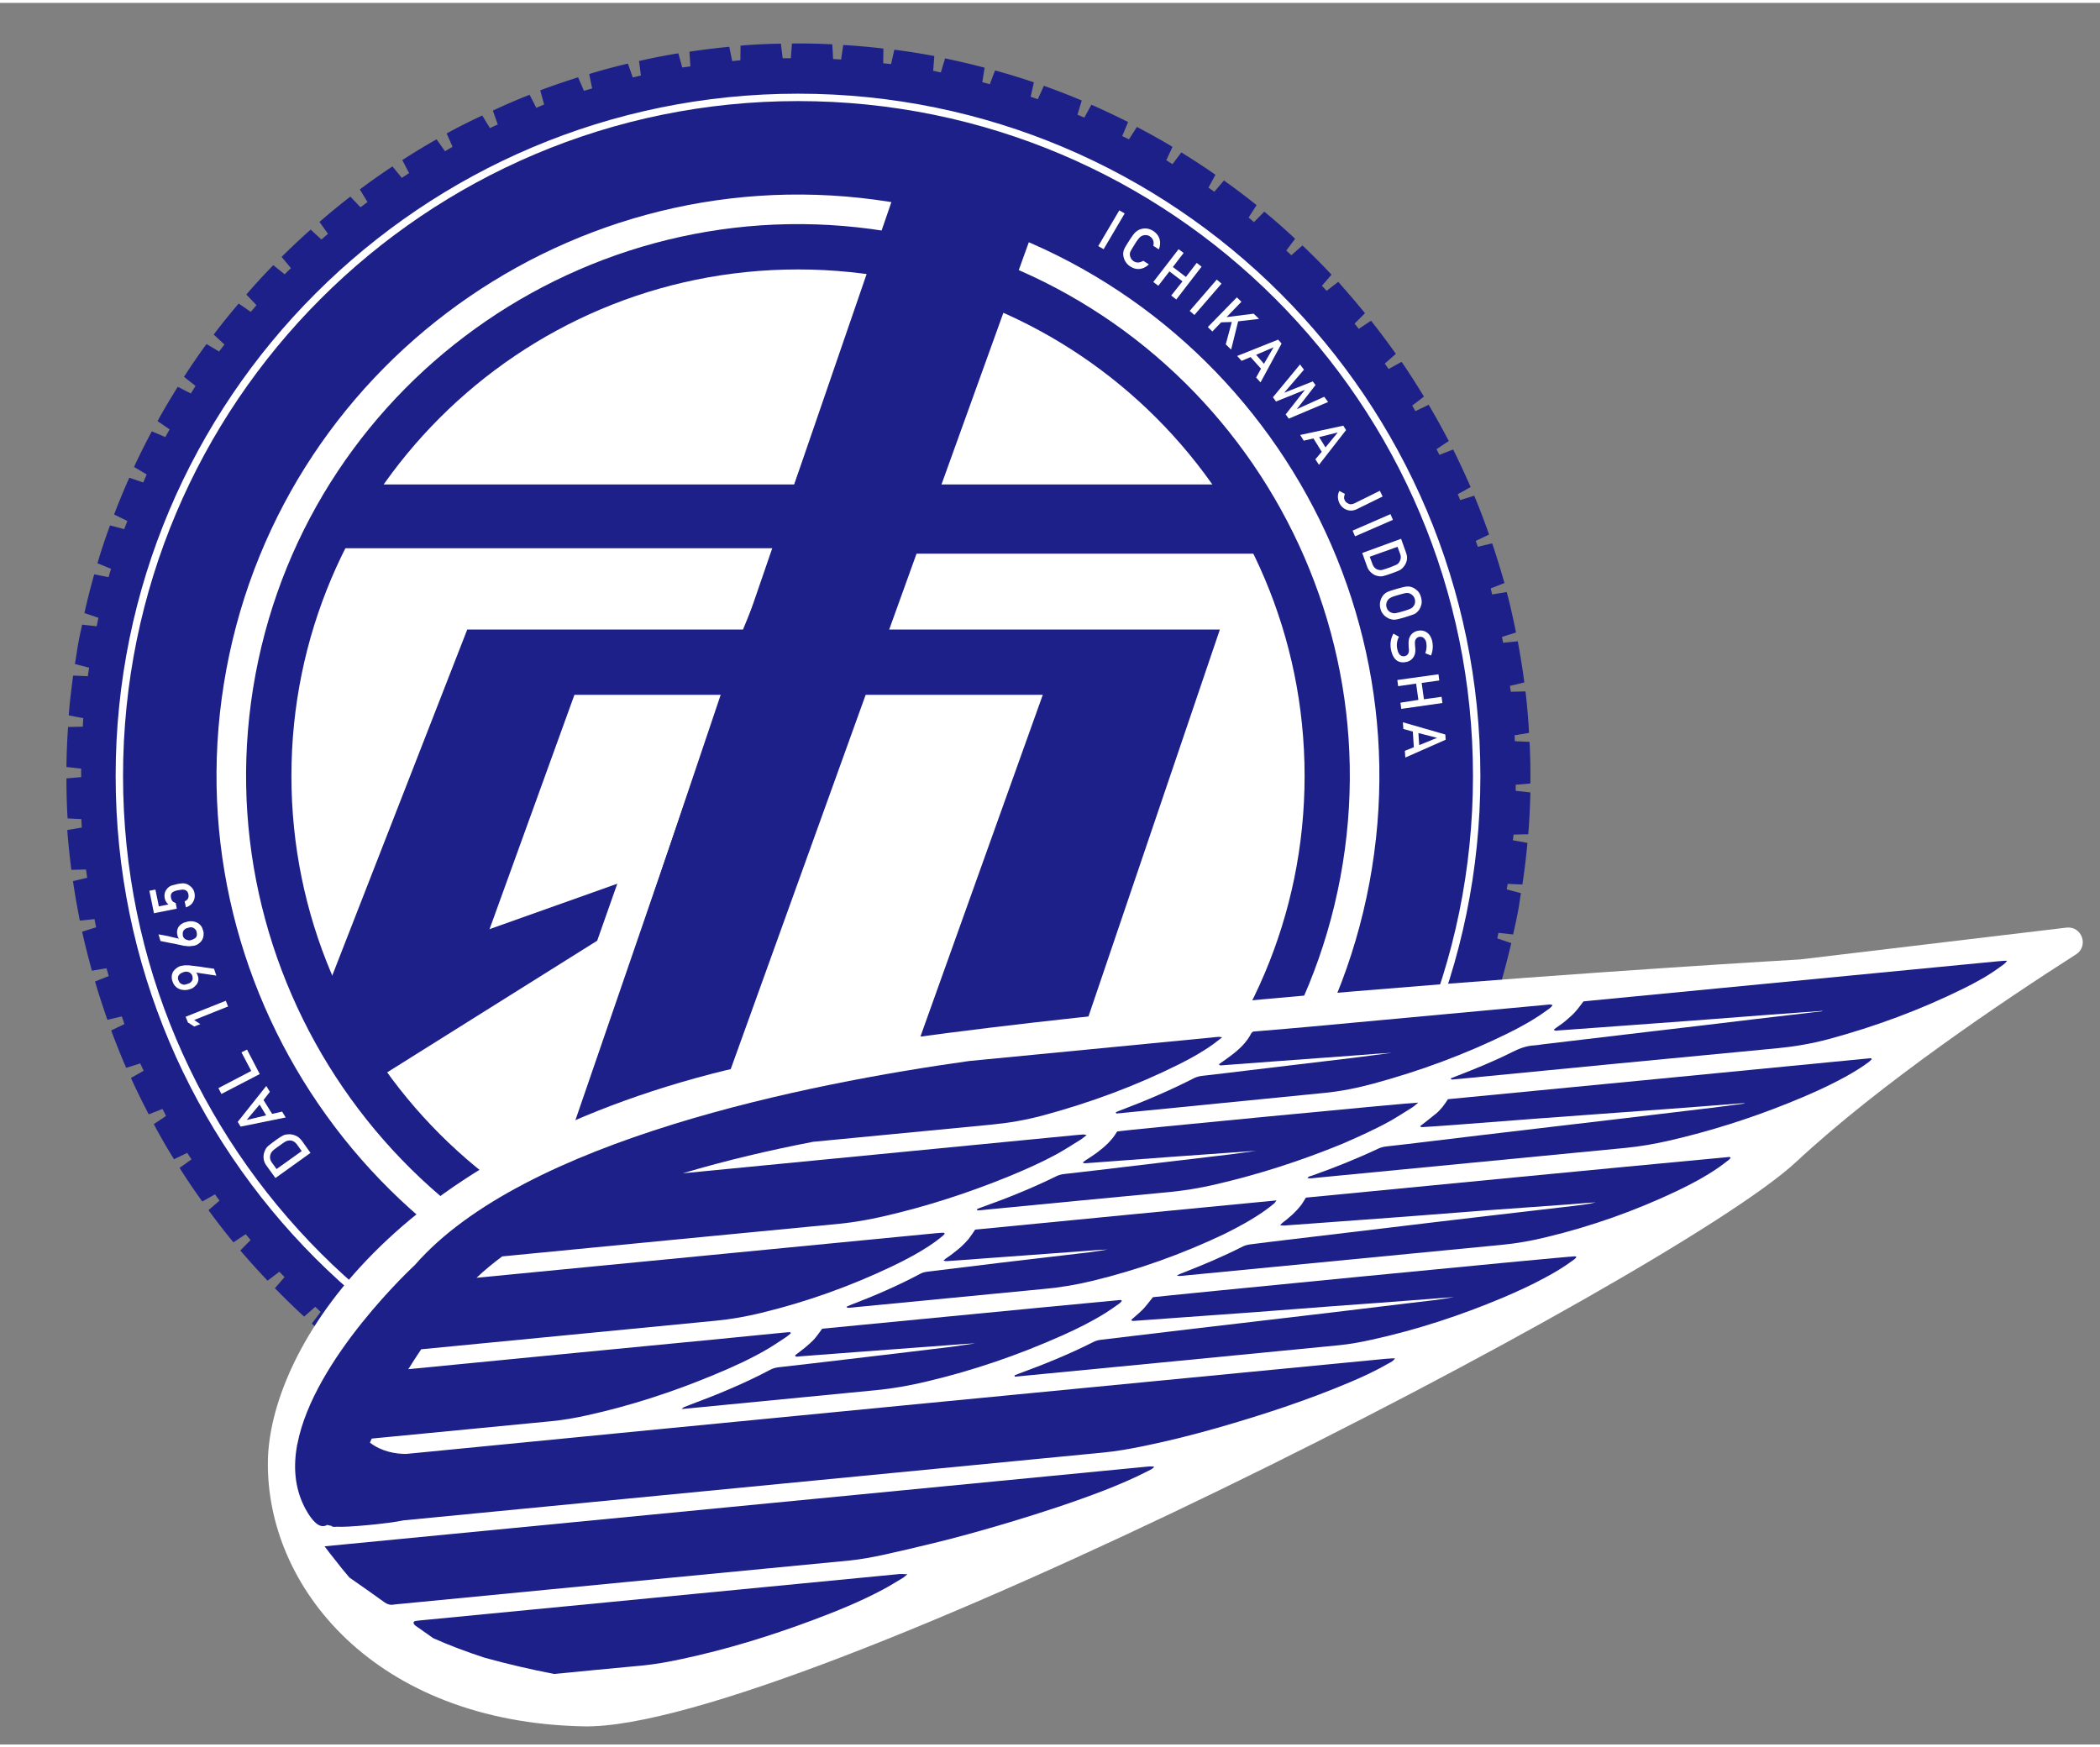
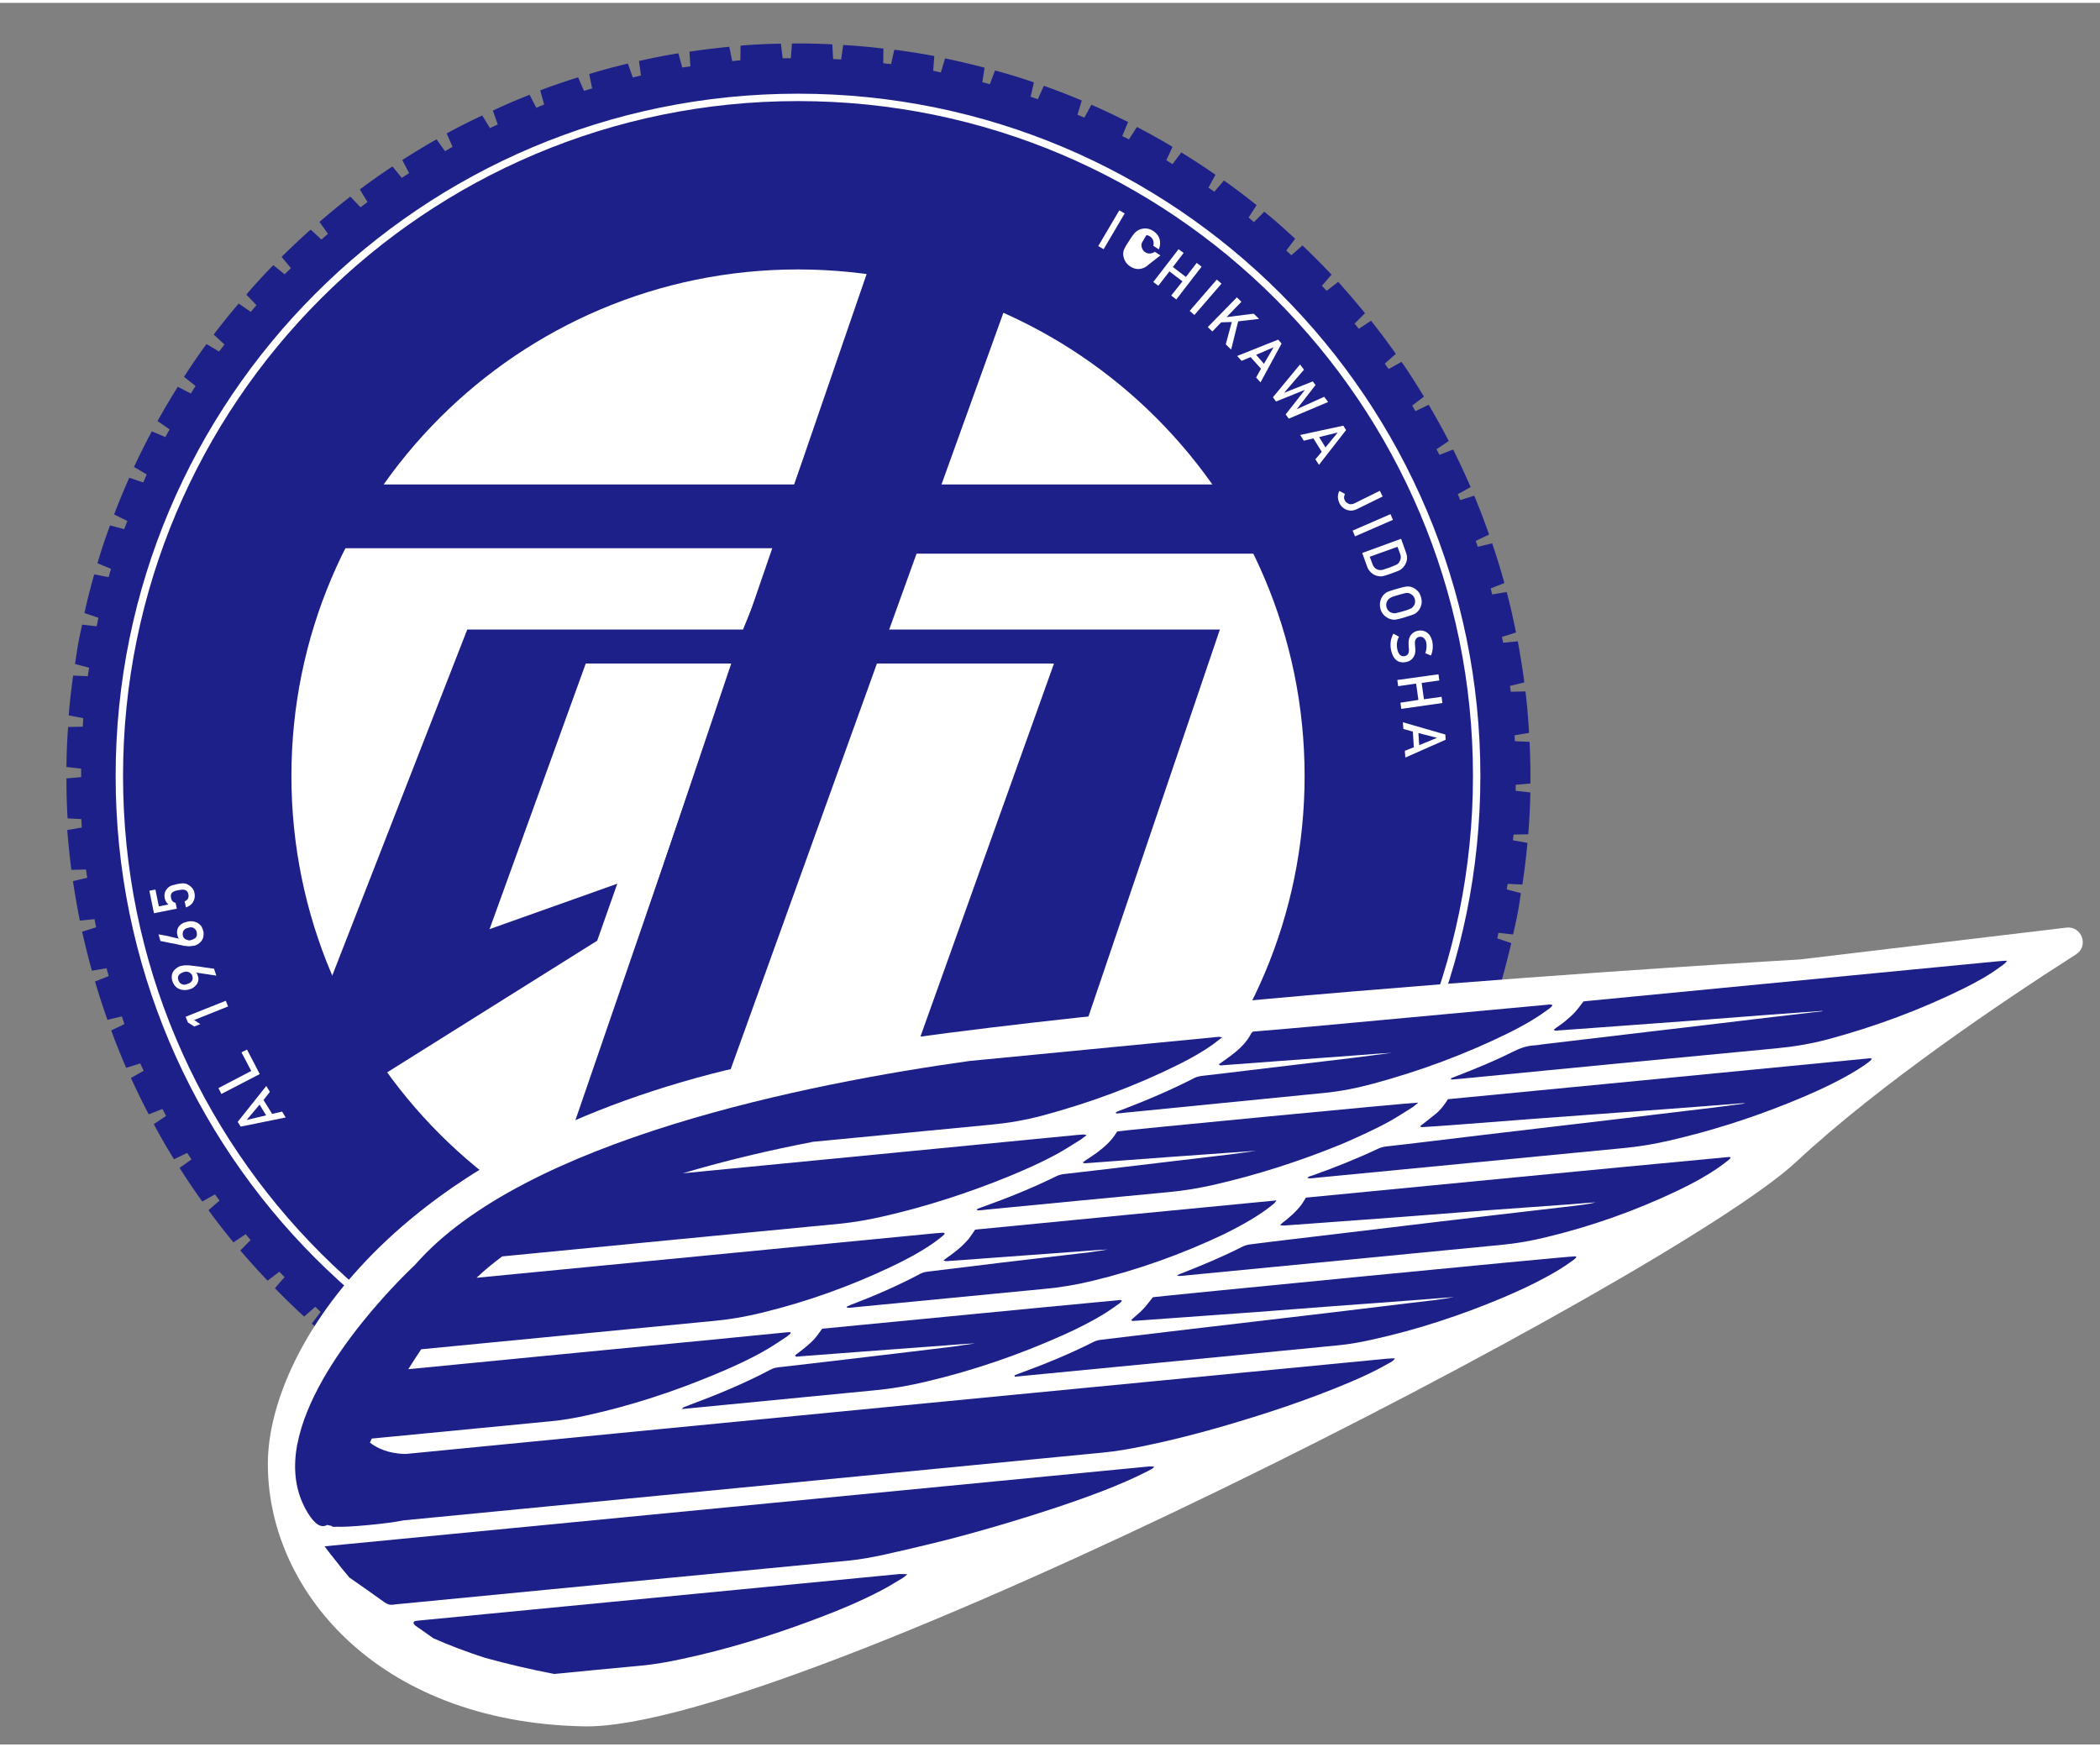
<svg xmlns="http://www.w3.org/2000/svg" preserveAspectRatio="xMidYMid meet" data-bbox="4.07 2.487 123.506 103.094" viewBox="0 0 128.63 106.69" data-type="ugc" role="presentation" aria-hidden="true" width="143" height="119">
  <rect x="0" y="0" width="128.63" height="106.69" fill="#808080" stroke="none" />
  <g>
    <path d="M92.84 47.9l.9-.08c.01-.86-.01-1.71-.05-2.55l-.9-.04c-.01-.12-.01-.24-.02-.36l.89-.15c-.05-.85-.12-1.7-.22-2.54l-.9.02c-.01-.12-.04-.24-.05-.36l.88-.21c-.11-.85-.25-1.68-.4-2.52l-.9.09c-.02-.12-.05-.24-.07-.36l.86-.27c-.17-.83-.35-1.66-.57-2.48l-.89.15c-.03-.12-.06-.24-.09-.37l.84-.33c-.23-.82-.48-1.63-.75-2.43l-.88.21c-.04-.12-.08-.24-.13-.36l.82-.39c-.28-.8-.58-1.59-.91-2.38l-.86.27c-.05-.12-.09-.24-.15-.36l.79-.44c-.34-.78-.7-1.55-1.07-2.3l-.84.33c-.06-.12-.12-.23-.18-.35l.75-.5c-.39-.75-.8-1.49-1.23-2.22l-.81.39c-.07-.11-.13-.23-.2-.34l.72-.55c-.44-.72-.89-1.44-1.37-2.13l-.79.44-.24-.33.68-.6c-.49-.69-.99-1.36-1.52-2.03l-.75.5c-.09-.11-.17-.22-.26-.32l.64-.64c-.53-.65-1.08-1.29-1.64-1.92l-.71.55c-.09-.1-.19-.2-.29-.31l.59-.68c-.57-.61-1.17-1.21-1.78-1.79l-.68.6c-.1-.1-.21-.19-.31-.29l.54-.72c-.61-.57-1.24-1.13-1.89-1.66l-.63.64c-.11-.09-.22-.19-.33-.28l.49-.76c-.65-.52-1.32-1.03-2-1.51l-.59.69c-.12-.09-.24-.17-.36-.25l.43-.79c-.68-.48-1.38-.93-2.09-1.37l-.54.72c-.13-.08-.25-.16-.38-.24l.38-.82c-.71-.43-1.44-.83-2.18-1.22l-.49.76c-.13-.07-.27-.13-.41-.2l.36-.86c-.74-.37-1.49-.73-2.25-1.06l-.43.79-.42-.18.26-.87c-.76-.32-1.53-.62-2.32-.9l-.37.82c-.15-.05-.3-.1-.44-.15l.2-.88c-.78-.27-1.57-.51-2.38-.73l-.32.84c-.15-.04-.3-.08-.46-.12l.14-.89c-.8-.21-1.61-.4-2.42-.57l-.26.86c-.16-.03-.31-.07-.47-.1l.07-.9a.355.355 0 00-.1-.02c-.78-.15-1.57-.27-2.35-.37l-.2.88c-.16-.02-.32-.03-.48-.05l.01-.9c-.82-.1-1.64-.17-2.46-.22l-.13.89-.49-.03-.05-.9c-.82-.04-1.65-.06-2.47-.05l-.07.9h-.5l-.11-.89c-.83.01-1.65.05-2.47.12l-.01.9c-.17.01-.33.03-.5.05l-.18-.88c-.82.08-1.63.18-2.44.3l.06.9c-.17.03-.34.04-.5.07l-.24-.87c-.81.13-1.61.29-2.41.47l.12.89-.5.12-.3-.85c-.8.19-1.59.4-2.37.64l.18.88-.5.15-.36-.83c-.78.25-1.56.51-2.32.8l.24.87c-.16.06-.32.13-.48.2l-.41-.8c-.76.3-1.51.62-2.25.97l.3.85c-.16.07-.32.15-.48.22l-.47-.77c-.74.34-1.47.71-2.18 1.1l.36.82c-.16.09-.31.18-.46.27l-.52-.73c-.71.4-1.41.83-2.1 1.27l.42.8c-.15.1-.3.19-.45.29l-.57-.7c-.68.45-1.35.92-2 1.41l.47.77c-.14.11-.28.22-.43.32l-.62-.65c-.65.5-1.28 1.02-1.89 1.55l.52.73c-.14.12-.27.23-.4.35l-.66-.61c-.61.54-1.2 1.1-1.78 1.67l.57.69c-.13.13-.26.25-.38.38l-.7-.56c-.57.58-1.12 1.18-1.65 1.8l.62.65-.35.41-.74-.51c-.53.62-1.04 1.25-1.53 1.9l.66.61c-.11.14-.22.28-.33.43l-.77-.46c-.48.65-.94 1.33-1.38 2.01l.71.56c-.1.15-.19.3-.29.46l-.8-.41c-.43.69-.85 1.39-1.24 2.1l.74.51c-.09.16-.18.31-.26.47l-.83-.35c-.38.71-.75 1.44-1.09 2.18l.78.46c-.08.16-.14.33-.22.49l-.85-.29c-.33.74-.64 1.49-.93 2.25l.81.4c-.06.17-.13.33-.19.5l-.87-.23c-.28.76-.54 1.53-.77 2.32l.83.34-.15.51-.88-.17c-.22.78-.42 1.57-.6 2.37l.86.29c-.04.17-.07.35-.11.52l-.89-.1c-.07.34-.15.67-.21 1-.09.47-.15.94-.23 1.41l.87.23c-.03.17-.06.35-.08.52l-.9-.04c-.11.81-.21 1.63-.27 2.44l.89.17-.03.52-.9.02c-.06.82-.09 1.63-.1 2.45l.9.1v.52l-.9.08c0 .82.02 1.64.07 2.45l.84.04.03.52-.89.15c.06.82.15 1.63.25 2.44l.9-.02c.02.17.05.34.07.51l-.87.2c.12.81.26 1.62.42 2.42l.9-.09c.03.17.06.33.1.5l-.86.27c.18.8.38 1.6.6 2.39l.89-.15c.05.16.1.32.14.48l-.84.33c.23.79.49 1.57.76 2.35l.88-.21c.06.16.11.31.16.47l-.81.39c.29.77.59 1.54.92 2.29l.86-.27.21.45-.78.44c.34.75.71 1.5 1.09 2.23l.84-.33c.08.14.15.29.22.43l-.75.5c.39.73.8 1.45 1.24 2.15l.81-.39c.08.14.18.27.26.4l-.73.52c.44.7.91 1.39 1.39 2.06l.78-.44c.09.13.18.26.28.38l-.68.59c.49.67 1 1.33 1.53 1.97l.75-.5.3.36-.63.64c.54.63 1.1 1.25 1.67 1.85l.72-.55c.11.11.21.22.32.33l-.59.68c.58.6 1.18 1.18 1.79 1.74l.68-.6c.11.1.22.21.33.31l-.54.72c.62.55 1.26 1.09 1.92 1.61l.63-.64c.12.09.23.18.35.27l-.49.76c.66.51 1.33 1 2.02 1.48l.59-.68c.12.08.24.17.36.25l-.43.79c.69.46 1.4.9 2.13 1.33l.54-.73c.12.07.25.14.38.21l-.38.82c.73.41 1.46.81 2.22 1.18l.49-.76c.13.06.25.13.38.19l-.32.84c.75.36 1.52.71 2.29 1.03l.43-.79.39.15-.26.86c.78.31 1.57.59 2.37.86l.37-.82c.13.04.26.08.39.13l-.2.88c.8.25 1.61.49 2.43.7l.32-.84c.13.03.26.07.39.1l-.14.89c.77.19 1.55.36 2.34.5.05.01.1.01.14.02l.26-.87.39.06-.07.9c.84.14 1.68.26 2.52.36l.2-.88c.13.01.26.03.39.04V92c.85.08 1.69.15 2.53.19l.13-.89c.13.01.26.02.39.02l.05.9c.85.03 1.7.02 2.54 0l.07-.9c.13 0 .25-.01.38-.02l.11.89c.85-.03 1.7-.09 2.54-.17l.01-.9.37-.03.18.88c.85-.09 1.69-.2 2.52-.34l-.06-.9c.12-.02.24-.05.36-.07l.24.87c.84-.15 1.67-.33 2.5-.53l-.12-.89c.12-.03.24-.06.35-.09l.3.85c.83-.21 1.65-.44 2.46-.69l-.18-.88c.11-.04.23-.07.34-.11l.37.81c.81-.27 1.61-.56 2.41-.87l-.24-.87c.11-.04.22-.09.33-.13l.41.8c.79-.32 1.58-.67 2.35-1.03l-.3-.85c.11-.05.21-.1.32-.15l.47.77c.77-.38 1.53-.78 2.27-1.2l-.36-.83.3-.18.52.73c.74-.43 1.47-.88 2.19-1.35l-.42-.8c.1-.06.19-.12.29-.19l.57.7c.71-.48 1.41-.97 2.1-1.49l-.47-.77.27-.21.62.66c.68-.53 1.34-1.08 1.99-1.64l-.52-.74.26-.23.66.61c.64-.57 1.27-1.16 1.87-1.77l-.57-.7c.08-.08.16-.16.24-.25l.7.56c.6-.61 1.18-1.25 1.74-1.9l-.62-.66c.07-.09.15-.17.22-.26l.74.51c.55-.65 1.09-1.32 1.61-2.01l-.66-.61.21-.27.78.46c.51-.69.99-1.4 1.46-2.12l-.71-.56c.04-.06.09-.16.15-.25l.81.41c.46-.72.89-1.46 1.31-2.21l-.74-.51c.05-.1.11-.2.17-.3l.83.35c.41-.75.8-1.51 1.16-2.29l-.78-.46c.05-.1.09-.21.14-.31l.85.29c.35-.78.68-1.57.99-2.37l-.81-.4c.04-.11.08-.21.12-.32l.87.23c.3-.8.58-1.61.83-2.43l-.83-.34c.03-.11.07-.22.11-.33l.89.17c.24-.82.45-1.65.65-2.49l-.86-.29c.03-.11.05-.23.07-.34l.9.1c.11-.48.22-.97.31-1.46.07-.36.11-.72.17-1.07l-.87-.23.06-.34.9.04c.13-.85.23-1.7.31-2.55l-.89-.16c.01-.12.03-.23.04-.35l.9-.02c.07-.86.11-1.71.13-2.56l-.9-.1v-.37z" fill="#1D2088" />
-     <path d="M82.99 53.74c-3.52 18.81-21.69 31.25-40.5 27.73s-31.24-21.69-27.73-40.5 21.69-31.24 40.5-27.73 31.25 21.69 27.73 40.5z" fill="none" stroke="#FFFFFF" stroke-width="1.811px" stroke-miterlimit="10" />
    <path fill="#FFFFFF" d="M79.91 47.36c0 17.137-13.893 31.03-31.03 31.03S17.85 64.497 17.85 47.36s13.893-31.03 31.03-31.03 31.03 13.893 31.03 31.03z" />
    <path d="M68.56 12.71l.33.19-1.29 2.19-.33-.19 1.29-2.19z" fill="#FFFFFF" />
-     <path d="M70.37 16.02c-.18.17-.37.26-.57.28-.2.02-.4-.04-.58-.16a.917.917 0 01-.34-.4.946.946 0 01-.08-.42c.01-.04.01-.08.02-.12.01-.04.02-.08.05-.13.04-.1.14-.26.3-.51.16-.25.28-.41.35-.48.07-.07.14-.12.21-.16.12-.06.26-.1.42-.1.16 0 .33.05.5.16.2.14.33.31.38.51.05.21.03.41-.05.61l-.34-.22c.03-.1.03-.21 0-.31a.5.5 0 00-.2-.26.424.424 0 00-.22-.08c-.08-.01-.14 0-.21.02-.07.02-.14.06-.2.12-.07.07-.17.2-.3.41s-.22.36-.26.44c-.04.08-.05.16-.04.23.01.07.03.13.06.19.03.07.09.13.16.18.18.12.38.11.6-.02l.34.22z" fill="#FFFFFF" />
+     <path d="M70.37 16.02c-.18.17-.37.26-.57.28-.2.02-.4-.04-.58-.16a.917.917 0 01-.34-.4.946.946 0 01-.08-.42c.01-.04.01-.08.02-.12.01-.04.02-.08.05-.13.04-.1.14-.26.3-.51.16-.25.28-.41.35-.48.07-.07.14-.12.21-.16.12-.06.26-.1.42-.1.16 0 .33.05.5.16.2.14.33.31.38.51.05.21.03.41-.05.61l-.34-.22c.03-.1.03-.21 0-.31a.5.5 0 00-.2-.26.424.424 0 00-.22-.08s-.22.36-.26.44c-.04.08-.05.16-.04.23.01.07.03.13.06.19.03.07.09.13.16.18.18.12.38.11.6-.02l.34.22z" fill="#FFFFFF" />
    <path d="M72.43 17.06l-.8-.61-.68.88-.31-.23 1.55-2.01.31.23-.66.86.8.61.66-.86.3.23-1.55 2.01-.31-.24.69-.87z" fill="#FFFFFF" />
    <path d="M74.53 16.95l.29.25-1.66 1.92-.29-.25 1.66-1.92z" fill="#FFFFFF" />
    <path d="M75.76 18.04l.28.27-.91.94 1.66-.21.33.32-1.28.15-.43 1.73-.33-.32.37-1.37-.65.02-.54.56-.28-.27 1.78-1.82z" fill="#FFFFFF" />
    <path d="M77.24 22.41l-.64-.71-.55.23-.27-.3 2.51-1 .21.24-1.29 2.38-.27-.3.3-.54zm.18-.3l.59-1.01-1.07.46.48.55z" fill="#FFFFFF" />
    <path d="M79.63 22.15l.24.32-1.2 1.4v.01l1.74-.69.17.22-1.15 1.48 1.68-.76.24.32-2.41 1.02-.19-.26 1.17-1.49v-.01l-1.76.71-.19-.26 1.66-2.01z" fill="#FFFFFF" />
    <path d="M80.96 27.5l-.51-.82-.59.14-.22-.35 2.64-.57.17.27-1.66 2.13-.22-.34.39-.46zm.23-.27l.74-.9v-.01l-1.13.28.39.63z" fill="#FFFFFF" />
    <path d="M82.33 30.27c-.01.07.01.14.04.2.04.09.12.16.23.21.05.03.11.04.17.03.06 0 .13-.02.21-.06l1.54-.76.17.35-1.57.77c-.23.11-.44.12-.64.04a.805.805 0 01-.44-.41c-.12-.27-.12-.51 0-.74l.34.18c-.03.07-.04.13-.05.19z" fill="#FFFFFF" />
    <path d="M85.17 31.32l.15.35L83 32.68l-.15-.35 2.32-1.01z" fill="#FFFFFF" />
    <path d="M85.82 32.83l.3.84c.12.32.07.61-.14.87-.07.09-.15.16-.24.21-.09.05-.26.11-.5.2-.26.09-.44.15-.55.17-.05.01-.1.01-.15.01-.05 0-.09-.01-.15-.02a.806.806 0 01-.38-.19.884.884 0 01-.28-.41l-.29-.81 2.38-.87zm-1.92 1.1l.16.43c.07.2.2.33.37.37.07.02.14.02.22.01.08-.02.23-.07.44-.14.21-.08.35-.14.44-.18.09-.05.15-.1.18-.17.1-.15.12-.32.05-.5l-.16-.43-1.7.61z" fill="#FFFFFF" />
    <path d="M85.55 35.9c.28-.08.48-.13.58-.14.1-.01.19-.01.26.01.13.03.26.09.38.2.13.1.22.25.27.44.05.19.06.37 0 .52-.05.16-.12.28-.22.37-.05.06-.12.11-.21.15-.09.04-.28.1-.56.19-.28.08-.47.13-.57.14-.1.01-.19.01-.26-.02-.13-.02-.25-.09-.38-.19a.862.862 0 01-.28-.44.917.917 0 010-.52c.05-.16.12-.28.21-.37.03-.03.06-.05.09-.08.03-.02.07-.05.12-.07.11-.05.29-.11.57-.19zm.11.37c-.24.07-.4.12-.48.17-.08.04-.14.09-.18.16-.04.05-.07.12-.08.19-.02.07-.01.15.01.24.03.09.07.16.12.21.05.05.1.09.17.11.07.03.14.05.23.04.09-.01.25-.05.49-.12.24-.07.4-.13.48-.17.08-.04.13-.09.17-.16a.37.37 0 00.08-.18c.01-.07.01-.16-.01-.24a.528.528 0 00-.12-.21.657.657 0 00-.17-.12.431.431 0 00-.23-.04c-.08.01-.24.05-.48.12z" fill="#FFFFFF" />
    <path d="M85.59 39.6c.07.32.22.46.45.42.18-.04.27-.17.26-.4-.01-.1-.02-.21-.02-.34-.01-.22.03-.4.13-.54s.24-.23.42-.27c.22-.05.41-.01.57.1.16.11.27.29.33.55.06.31.03.6-.08.86l-.35-.14c.08-.21.1-.43.06-.66a.505.505 0 00-.15-.27c-.08-.07-.18-.09-.3-.07-.07.02-.13.06-.18.13-.05.07-.07.17-.06.29 0 .07.01.17.02.29.02.24-.03.43-.14.57a.67.67 0 01-.43.26c-.48.09-.78-.15-.91-.72-.08-.37-.03-.71.14-1.02l.34.19c-.13.25-.16.5-.1.77z" fill="#FFFFFF" />
    <path d="M86.88 42.7l-.14-1-1.1.16-.05-.38 2.52-.35.05.38-1.08.15.14 1 1.08-.15.05.38-2.52.36-.05-.38 1.1-.17z" fill="#FFFFFF" />
    <path d="M86.6 45.6l-.06-.96-.58-.16-.03-.41 2.6.75.02.32-2.47 1.09-.03-.41.55-.22zm.33-.13l1.08-.44v-.01l-1.13-.29.05.74z" fill="#FFFFFF" />
-     <path d="M16.87 71.99l-.54-.75a.887.887 0 01-.11-.91c.04-.11.1-.2.18-.28.08-.07.23-.19.45-.35.23-.17.4-.27.5-.32.05-.03.1-.04.15-.05.05-.01.1-.01.16-.02.15-.01.29.02.44.08.15.06.28.17.4.33l.52.73-2.15 1.54zm1.61-1.65l-.28-.39c-.13-.18-.29-.27-.47-.26-.07 0-.15.02-.23.06-.08.04-.21.13-.4.27-.19.13-.32.23-.39.3-.07.07-.12.14-.14.22-.06.18-.03.35.09.51l.28.39 1.54-1.1z" fill="#FFFFFF" />
    <path d="M16.14 67.21l.53.85.61-.14.22.36-2.76.56-.18-.29 1.75-2.2.22.36-.39.5zm-.24.28l-.78.93v.01l1.18-.28-.4-.66z" fill="#FFFFFF" />
    <path d="M13.56 66.84l-.18-.36 2.01-1.05-.6-1.14.34-.17.78 1.5-2.35 1.22z" fill="#FFFFFF" />
    <path d="M12.27 62.56l-.37.15-.39-.25-.14-.35 2.46-.98.14.35-2.08.83.38.25z" fill="#FFFFFF" />
    <path d="M13.25 59.59s-.02 0-.07-.01-.11-.02-.19-.03c-.08-.01-.16-.02-.26-.04-.1-.01-.19-.03-.28-.04-.09-.01-.18-.03-.26-.04-.08-.01-.14-.02-.18-.03.03.03.05.06.07.1.02.04.03.09.05.14a.532.532 0 01-.03.39.42.42 0 01-.09.14l-.11.11c-.04.03-.08.06-.11.08-.04.02-.07.03-.09.04-.01 0-.02.01-.04.01-.02.01-.04.01-.06.02-.02.01-.04.01-.07.02s-.04.01-.06.01c-.01 0-.03 0-.06.01-.04 0-.08.01-.13 0-.05 0-.11-.01-.17-.02-.06-.01-.12-.04-.19-.07a.734.734 0 01-.33-.38.82.82 0 01-.07-.28c0-.09 0-.17.03-.24.02-.07.05-.14.1-.19.04-.06.09-.1.14-.14.05-.04.1-.07.15-.1.05-.03.1-.04.13-.05.06-.01.11-.02.16-.03.05-.01.09-.01.14-.01h.13c.04 0 .09 0 .14.01.01 0 .05 0 .09.01.05.01.11.01.18.02.07.01.15.02.24.03.09.01.18.02.26.04.21.03.44.06.7.1l.14.42zm-1.84.53c.05-.01.09-.03.15-.05a.377.377 0 00.23-.24c.02-.06.01-.13-.01-.22a.198.198 0 00-.06-.11.304.304 0 00-.08-.08c-.03-.02-.06-.04-.1-.05a.355.355 0 00-.1-.02c-.03 0-.06-.01-.08 0-.03 0-.04.01-.06.01l-.09.03c-.04.01-.07.03-.11.05a.36.36 0 00-.1.07.55.55 0 00-.07.09c-.02.04-.02.08-.03.13 0 .05.01.1.04.17s.06.12.11.16c.05.03.09.06.14.07.05.01.09.02.13.02.04-.03.07-.03.09-.03z" fill="#FFFFFF" />
    <path d="M9.71 57.06s.01 0 .04.01.07.01.12.02c.05.01.1.02.17.03.06.01.13.03.2.04.07.01.14.03.21.05.07.02.14.03.21.05.07.01.12.03.18.04.05.01.1.02.13.03a.298.298 0 01-.07-.11.541.541 0 01-.04-.15.559.559 0 01-.01-.22c.01-.07.03-.13.05-.18.03-.05.06-.1.1-.14.04-.04.08-.08.12-.1.04-.03.08-.05.12-.07a.23.23 0 01.09-.03c.01 0 .02-.01.04-.01.02-.01.04-.01.06-.02.02-.01.05-.01.07-.02.02-.01.04-.01.06-.01.01 0 .03 0 .07-.01h.13c.05 0 .11.02.17.03.06.02.13.05.19.08.06.04.12.09.17.15.06.06.1.15.13.25.04.1.06.2.05.29 0 .09-.02.17-.04.24-.03.07-.06.13-.11.19s-.1.1-.15.14c-.05.04-.11.07-.16.09a.43.43 0 01-.14.04c-.06.01-.11.01-.16.02s-.09.01-.14.01c-.04 0-.09 0-.13-.01s-.09-.01-.14-.01c-.01 0-.04-.01-.09-.02-.05-.01-.11-.02-.18-.04-.07-.01-.15-.03-.24-.05-.09-.02-.18-.04-.26-.05-.21-.04-.44-.09-.7-.14l-.12-.41zm1.89-.42c-.04.01-.09.03-.15.04-.05.02-.1.04-.14.08-.04.04-.08.08-.1.14-.02.06-.02.14-.01.24.01.05.02.08.05.12s.05.06.08.08c.03.02.06.04.09.05.04.01.07.02.1.03s.06.01.09.01.04 0 .06-.01l.09-.03a.3.3 0 00.1-.04c.03-.02.07-.04.1-.06.03-.02.05-.05.07-.09.02-.03.03-.08.03-.12 0-.05 0-.1-.02-.17a.262.262 0 00-.06-.13.405.405 0 00-.17-.13.292.292 0 00-.09-.02h-.08c-.01.01-.03.01-.04.01z" fill="#FFFFFF" />
    <path d="M9.43 55.77l-.28-1.38.37-.07.21 1.03.59-.12c-.12-.1-.2-.23-.23-.39-.02-.1-.02-.2 0-.29.02-.09.05-.16.1-.22a.63.63 0 01.4-.28c.07-.02.16-.04.27-.07.17-.03.3-.05.4-.04.09.01.18.03.26.08.08.04.15.1.23.18.08.08.13.19.16.32.04.18.02.35-.06.51-.08.17-.23.3-.46.38l-.08-.37c.19-.08.27-.22.23-.43-.02-.09-.05-.16-.1-.2a.346.346 0 00-.16-.08.604.604 0 00-.19 0l-.19.03c-.15.03-.27.07-.35.14-.04.04-.07.08-.08.14-.01.05-.01.12.01.2.01.07.04.13.08.18.04.05.11.09.2.12l.07.35-1.4.28z" fill="#FFFFFF" />
    <path stroke-width="0.453px" fill="none" stroke="#FFFFFF" stroke-miterlimit="10" d="M90.45 47.36c0 22.958-18.612 41.57-41.57 41.57-22.958 0-41.57-18.612-41.57-41.57 0-22.958 18.612-41.57 41.57-41.57 22.958 0 41.57 18.612 41.57 41.57z" />
-     <path fill="#1D2088" d="M65.49 42.39h-33.1l2.86-3.7h32.07l-1.83 3.7z" />
    <path fill="#1D2088" d="M79.09 33.74l-2.3-4.24H21.06l-1.41 3.91h27.9l-2.04 4.98H28.62l-8.75 22.43h8.64l7.37-20.35h8.91L33.36 74.39l7.59 1.82 12.06-35.74h11.55l-8.18 22.85 9.98-.31 8.36-24.62h-21l2.07-4.65h23.3z" />
    <path fill="#1D2088" d="M57.13 29.74l6.46-16.97-8.42-1.26-6.6 18.23h8.56z" />
    <path fill="#1D2088" d="M19.76 60.38l18.05-6.42-1.23 3.49-13.03 8.17-3.79-5.24z" />
    <path fill="#1D2088" d="M54.89 11.36L33.33 74.01l1.59.19 5.17 4.07 23.48-65.14-8.68-1.77z" />
    <path d="M110.25 58.6s-50.89 2.9-66.64 7c-20.25 5.27-27.08 17.27-27.2 23.69-.14 7.73 6.54 16.03 19.34 16.29S102.44 78.07 110.02 71c5.15-4.8 12.77-9.92 17.14-12.71.8-.51.36-1.75-.59-1.64l-16.32 1.95z" fill="#FFFFFF" />
    <path d="M84.92 83.06l-29.78 2.88c-9.81.95-19.62 1.91-29.43 2.87s-.01 0-.02 0l-.62.06c-.08.01-.14.01-.2.02-.62 0-1.48-.13-2.21-.69.04-.08.07-.16.11-.25 3.65-.35 7.3-.71 10.96-1.06.75-.07 1.49-.2 2.21-.36 2.69-.59 5.28-1.44 7.78-2.48 1.14-.47 2.26-.98 3.3-1.59.39-.23.75-.48 1.12-.72.11-.07.2-.16.3-.24-.01-.02-.03-.05-.04-.07-.14.01-.27.01-.41.03-1.45.14-2.9.29-4.35.43-6.21.6-12.42 1.2-18.63 1.81.25-.4.51-.81.79-1.22 6.01-.58 12.03-1.17 18.04-1.75.95-.09 1.88-.26 2.79-.48 2.8-.68 5.47-1.64 8.01-2.85.88-.42 1.74-.88 2.52-1.42.21-.15.41-.3.6-.46.05-.04.08-.09.11-.12-.04-.08-.11-.06-.16-.06l-.38.03-28.14 2.73c.48-.46 1.01-.89 1.57-1.31 6.89-.67 13.78-1.34 20.67-2 .9-.09 1.79-.25 2.67-.45 2.67-.61 5.24-1.45 7.74-2.47.99-.41 1.96-.84 2.88-1.34.49-.27.95-.57 1.42-.86.14-.08.25-.19.42-.31-.1-.02-.14-.04-.19-.04l-.38.03c-8.06.78-16.11 1.57-24.17 2.35 2.67-.8 5.4-1.43 7.98-1.93l10.91-1.05c1.06-.1 2.1-.28 3.12-.55 2.94-.79 5.75-1.83 8.41-3.16.74-.37 1.45-.77 2.1-1.24.16-.12.31-.24.52-.4-.12-.02-.16-.03-.2-.03-.14.01-.28.02-.42.04l-14.87 1.44c-9.86 1.38-27.27 4.82-33.96 12.5 0 0-6.2 5.71-7.2 10.99-.01.02-.02.03-.04.04h.03c-.24 1.3-.15 2.58.42 3.73.05.11.11.22.18.33.02.04.04.08.06.11.46.73.83.92 1.18.72.1.02.2.05.3.07 0 .01-.01.02-.01.03.06.01.11.02.16.02s.1-.01.15-.01c.59.05 3.17-.19 4.08-.39 14.89-1.44 27.93-2.71 42.82-4.15.85-.08 1.68-.23 2.51-.4 1.52-.31 3.02-.69 4.5-1.11 2.79-.8 5.54-1.7 8.18-2.82.8-.34 1.59-.71 2.33-1.14.13-.07.27-.13.39-.3-.1 0-.15-.01-.21 0-.07 0-.2.01-.32.02z" fill="#1D2088" />
    <path d="M70.16 89.68c-16.76 1.62-33.52 3.25-50.28 4.87.2.27.41.54.62.8.29.38.59.75.9 1.11.72.5 1.44 1.01 2.15 1.52.17.12.34.18.57.14.12-.02.25-.03.38-.04 9.18-.89 18.36-1.78 27.54-2.66.69-.07 1.37-.2 2.04-.34.96-.21 1.92-.44 2.88-.67 1.64-.39 3.26-.85 4.87-1.33 1.96-.59 3.9-1.22 5.79-1.95.92-.36 1.82-.74 2.69-1.19.13-.07.28-.12.39-.26-.07-.01-.12-.03-.17-.02-.12-.01-.24.01-.37.02z" fill="#1D2088" />
    <path d="M54.88 96.27c-9.64.93-19.29 1.87-28.94 2.8-.16.01-.31.03-.46.05-.07.01-.15.04-.15.1 0 .05.03.11.07.15.05.05.12.09.19.14.32.22.64.45.95.67 1.01.45 2.06.84 3.13 1.19 1.4.39 2.83.72 4.27 1 1.78-.17 3.55-.35 5.33-.51.85-.08 1.68-.23 2.51-.41 2.72-.58 5.35-1.39 7.93-2.35 1.5-.56 2.98-1.16 4.37-1.9.42-.22.82-.48 1.23-.72.08-.05.14-.11.27-.22-.16 0-.21-.01-.26-.01-.16-.01-.3 0-.44.02z" fill="#1D2088" />
    <path d="M122.78 58.68l-.38.03c-8.31.8-16.61 1.61-24.92 2.41-.17.02-.34.03-.49.05-.18.24-.34.46-.53.67-.18.2-.4.37-.6.55-.21.18-.47.33-.69.51.09.09.18.06.26.05.92-.07 1.83-.13 2.75-.2 1.86-.14 3.72-.27 5.58-.41l4.69-.36c1.06-.08 2.12-.15 3.17-.23 0 .01 0 .01.01.02l-4.09.48c-2.25.27-4.49.54-6.74.8l-6.32.75c-.15.02-.31.05-.46.06-.52.02-.97.2-1.43.43-1.09.55-2.23 1.01-3.39 1.46-.11.04-.23.09-.33.13 0 .09.07.08.12.07.15-.01.31-.03.47-.04 6.46-.63 12.92-1.26 19.39-1.87 1.06-.1 2.1-.28 3.12-.55 2.9-.78 5.67-1.81 8.3-3.11.79-.39 1.55-.81 2.24-1.32.15-.11.31-.2.43-.38-.06.01-.11-.01-.16 0z" fill="#1D2088" />
    <path d="M79.99 73.19c-.09.15-.17.27-.25.4-.09.12-.19.24-.29.35-.09.1-.2.2-.3.3-.12.1-.24.2-.36.31-.12.1-.26.18-.38.33.11.01.17.02.24.02.73-.05 1.47-.11 2.2-.16 1.72-.13 3.44-.25 5.16-.38l5.03-.39 4.99-.36c.57-.04 1.15-.1 1.72-.13-.48.12-.97.17-1.46.23-1.69.2-3.37.39-5.06.59-1.99.23-3.99.47-5.98.71l-6.53.78c-.7.08-1.4.17-2.11.26-.17.02-.33.06-.48.13-1.22.62-2.5 1.16-3.79 1.66-.07.03-.14.06-.25.11.08.02.12.05.15.04.16-.01.31-.02.46-.04 6.43-.62 12.87-1.25 19.31-1.87.92-.09 1.82-.25 2.71-.47 2.79-.67 5.45-1.62 7.98-2.82.9-.43 1.76-.89 2.56-1.44.22-.15.43-.32.64-.48.05-.04.08-.09.11-.13-.05-.02-.07-.05-.09-.04-8.64.81-17.27 1.65-25.93 2.49z" fill="#1D2088" />
    <path d="M70.62 79.29c-.21.25-.39.51-.61.74-.22.23-.48.43-.72.65.04.08.12.06.18.06.87-.06 1.75-.13 2.62-.19 1.62-.12 3.24-.23 4.86-.35l4.7-.36c1.88-.14 3.75-.27 5.63-.42.6-.04 1.19-.1 1.79-.14-.87.17-1.76.25-2.65.36-1.68.2-3.37.41-5.05.61-1.81.22-3.62.42-5.44.64l-2.82.33c-1.9.23-3.79.45-5.69.68-.16.02-.3.06-.44.13-1.48.75-3.04 1.38-4.62 1.96-.07.03-.14.06-.22.09.01.03.01.05.02.08.14-.01.28-.03.41-.04 6.49-.63 12.98-1.25 19.47-1.89.67-.07 1.34-.19 2-.34 2.78-.61 5.44-1.49 8.01-2.57.89-.38 1.77-.78 2.61-1.24.57-.3 1.11-.63 1.62-1 .1-.08.23-.14.28-.27-.06-.01-.09-.03-.13-.02-.63.01-25.54 2.45-25.81 2.5z" fill="#1D2088" />
    <path d="M88.69 67.16c-.21.33-.43.64-.75.9-.31.26-.64.5-.95.75.03.07.09.06.14.06.64-.04 1.27-.08 1.9-.13l5.08-.39 3.26-.24c1.59-.12 3.19-.23 4.78-.35 1.51-.11 3.02-.23 4.53-.35.07 0 .14-.01.21.01-.69.09-1.37.19-2.06.27-1.81.22-3.62.43-5.43.65l-5.35.63c-2.23.26-4.47.53-6.7.8-.8.1-1.6.19-2.4.28-.19.02-.36.06-.53.14-1.32.62-2.69 1.17-4.08 1.66-.08.03-.2.03-.25.14.06.01.11.02.16.02.14-.01.28-.02.42-.04l18.93-1.83c.89-.09 1.76-.24 2.63-.44 2.52-.58 4.95-1.35 7.31-2.3 1.2-.48 2.37-1 3.49-1.61.5-.28.99-.57 1.44-.91.07-.05.12-.12.19-.18-.05-.03-.07-.05-.09-.05-8.63.84-17.25 1.68-25.88 2.51z" fill="#1D2088" />
    <path d="M74.9 65.08c1.12-.08 2.23-.17 3.34-.25 1.72-.13 3.44-.25 5.16-.38.62-.05 1.24-.1 1.86-.13-.8.1-1.59.21-2.39.31l-6.28.75c-.98.12-1.97.24-2.95.35-.17.02-.33.06-.48.13-1.46.75-2.99 1.4-4.55 1.99-.09.03-.18.07-.26.11-.01.09.06.08.11.07.14-.01.28-.02.42-.04 4.07-.4 8.14-.81 12.2-1.21 1.05-.1 2.07-.31 3.07-.58 2.87-.78 5.62-1.8 8.22-3.08.81-.4 1.6-.84 2.32-1.36.15-.11.31-.2.41-.36-.14-.07-.27-.03-.39-.02-1.11.1-2.23.21-3.34.31l-11.03 1.02c-1.04.1-2.09.18-3.13.27-.15.01-.31.03-.46.04-.06.06-.09.07-.1.09-.27.55-.73.99-1.25 1.38-.24.18-.5.36-.74.53.07.11.17.06.24.06z" fill="#1D2088" />
    <path d="M77.47 73.99c.2-.14.38-.29.57-.44.05-.04.07-.09.15-.19-6.21.6-12.34 1.19-18.46 1.79-.13.19-.25.38-.39.56-.14.17-.29.32-.45.47-.17.16-.36.3-.55.45-.17.14-.37.25-.55.41.13.06.25.04.35.03.78-.05 1.55-.11 2.33-.17 1.86-.14 3.72-.27 5.59-.41.59-.04 1.18-.1 1.78-.12-.37.06-.74.12-1.12.17-1.81.22-3.62.42-5.44.64l-4.42.54c-.17.02-.33.05-.48.13-1.37.73-2.8 1.35-4.27 1.91-.08.03-.15.06-.23.1-.01.01-.01.02-.03.05.05.01.1.03.14.03.14-.01.28-.02.42-.04 3.86-.37 7.72-.75 11.58-1.12.97-.09 1.93-.25 2.88-.48 2.83-.68 5.53-1.65 8.1-2.87.87-.43 1.72-.89 2.5-1.44z" fill="#1D2088" />
    <path d="M51.92 83.09c-1.4.17-2.81.33-4.21.49-.2.02-.38.07-.56.17-1.55.82-3.19 1.5-4.86 2.12-.14.05-.28.11-.43.17-.02.01-.03.03-.1.1.22-.02.37-.04.53-.05 3.77-.37 7.55-.73 11.32-1.1 1.07-.1 2.13-.29 3.17-.54 2.87-.68 5.63-1.63 8.27-2.81.92-.41 1.82-.86 2.66-1.38.3-.19.58-.39.86-.59.06-.04.1-.1.15-.16-.04-.02-.06-.05-.08-.05-6.1.57-12.19 1.18-18.28 1.76-.17.22-.3.43-.47.62-.17.19-.37.36-.57.53-.2.17-.42.32-.62.48.04.12.14.08.21.07l3.55-.27c1.83-.14 3.67-.27 5.5-.41.59-.04 1.18-.1 1.78-.12-.51.07-1.03.15-1.54.22-2.09.26-4.19.5-6.28.75z" fill="#1D2088" />
    <path d="M85.16 68.49c.46-.26.9-.55 1.35-.83.11-.07.2-.16.36-.29-.37-.01-17.91 1.68-18.41 1.76-.02.01-.05.03-.06.05-.29.5-.73.9-1.23 1.27-.22.16-.44.3-.67.45-.06.04-.12.09-.17.13.03.03.03.04.04.04.01.01.03.01.04.01h.13c3.47-.26 6.94-.52 10.41-.76-.55.08-1.1.16-1.66.23l-6.32.75c-1.25.15-2.5.3-3.75.44-.19.02-.36.06-.52.14-1.48.73-3.02 1.35-4.6 1.91-.09.03-.18.07-.26.11-.01.08.06.07.11.07.14-.01.28-.02.42-.04 3.75-.36 7.49-.73 11.24-1.08.93-.09 1.85-.24 2.76-.45 2.71-.62 5.33-1.47 7.86-2.51.99-.43 1.99-.88 2.93-1.4z" fill="#1D2088" />
  </g>
</svg>